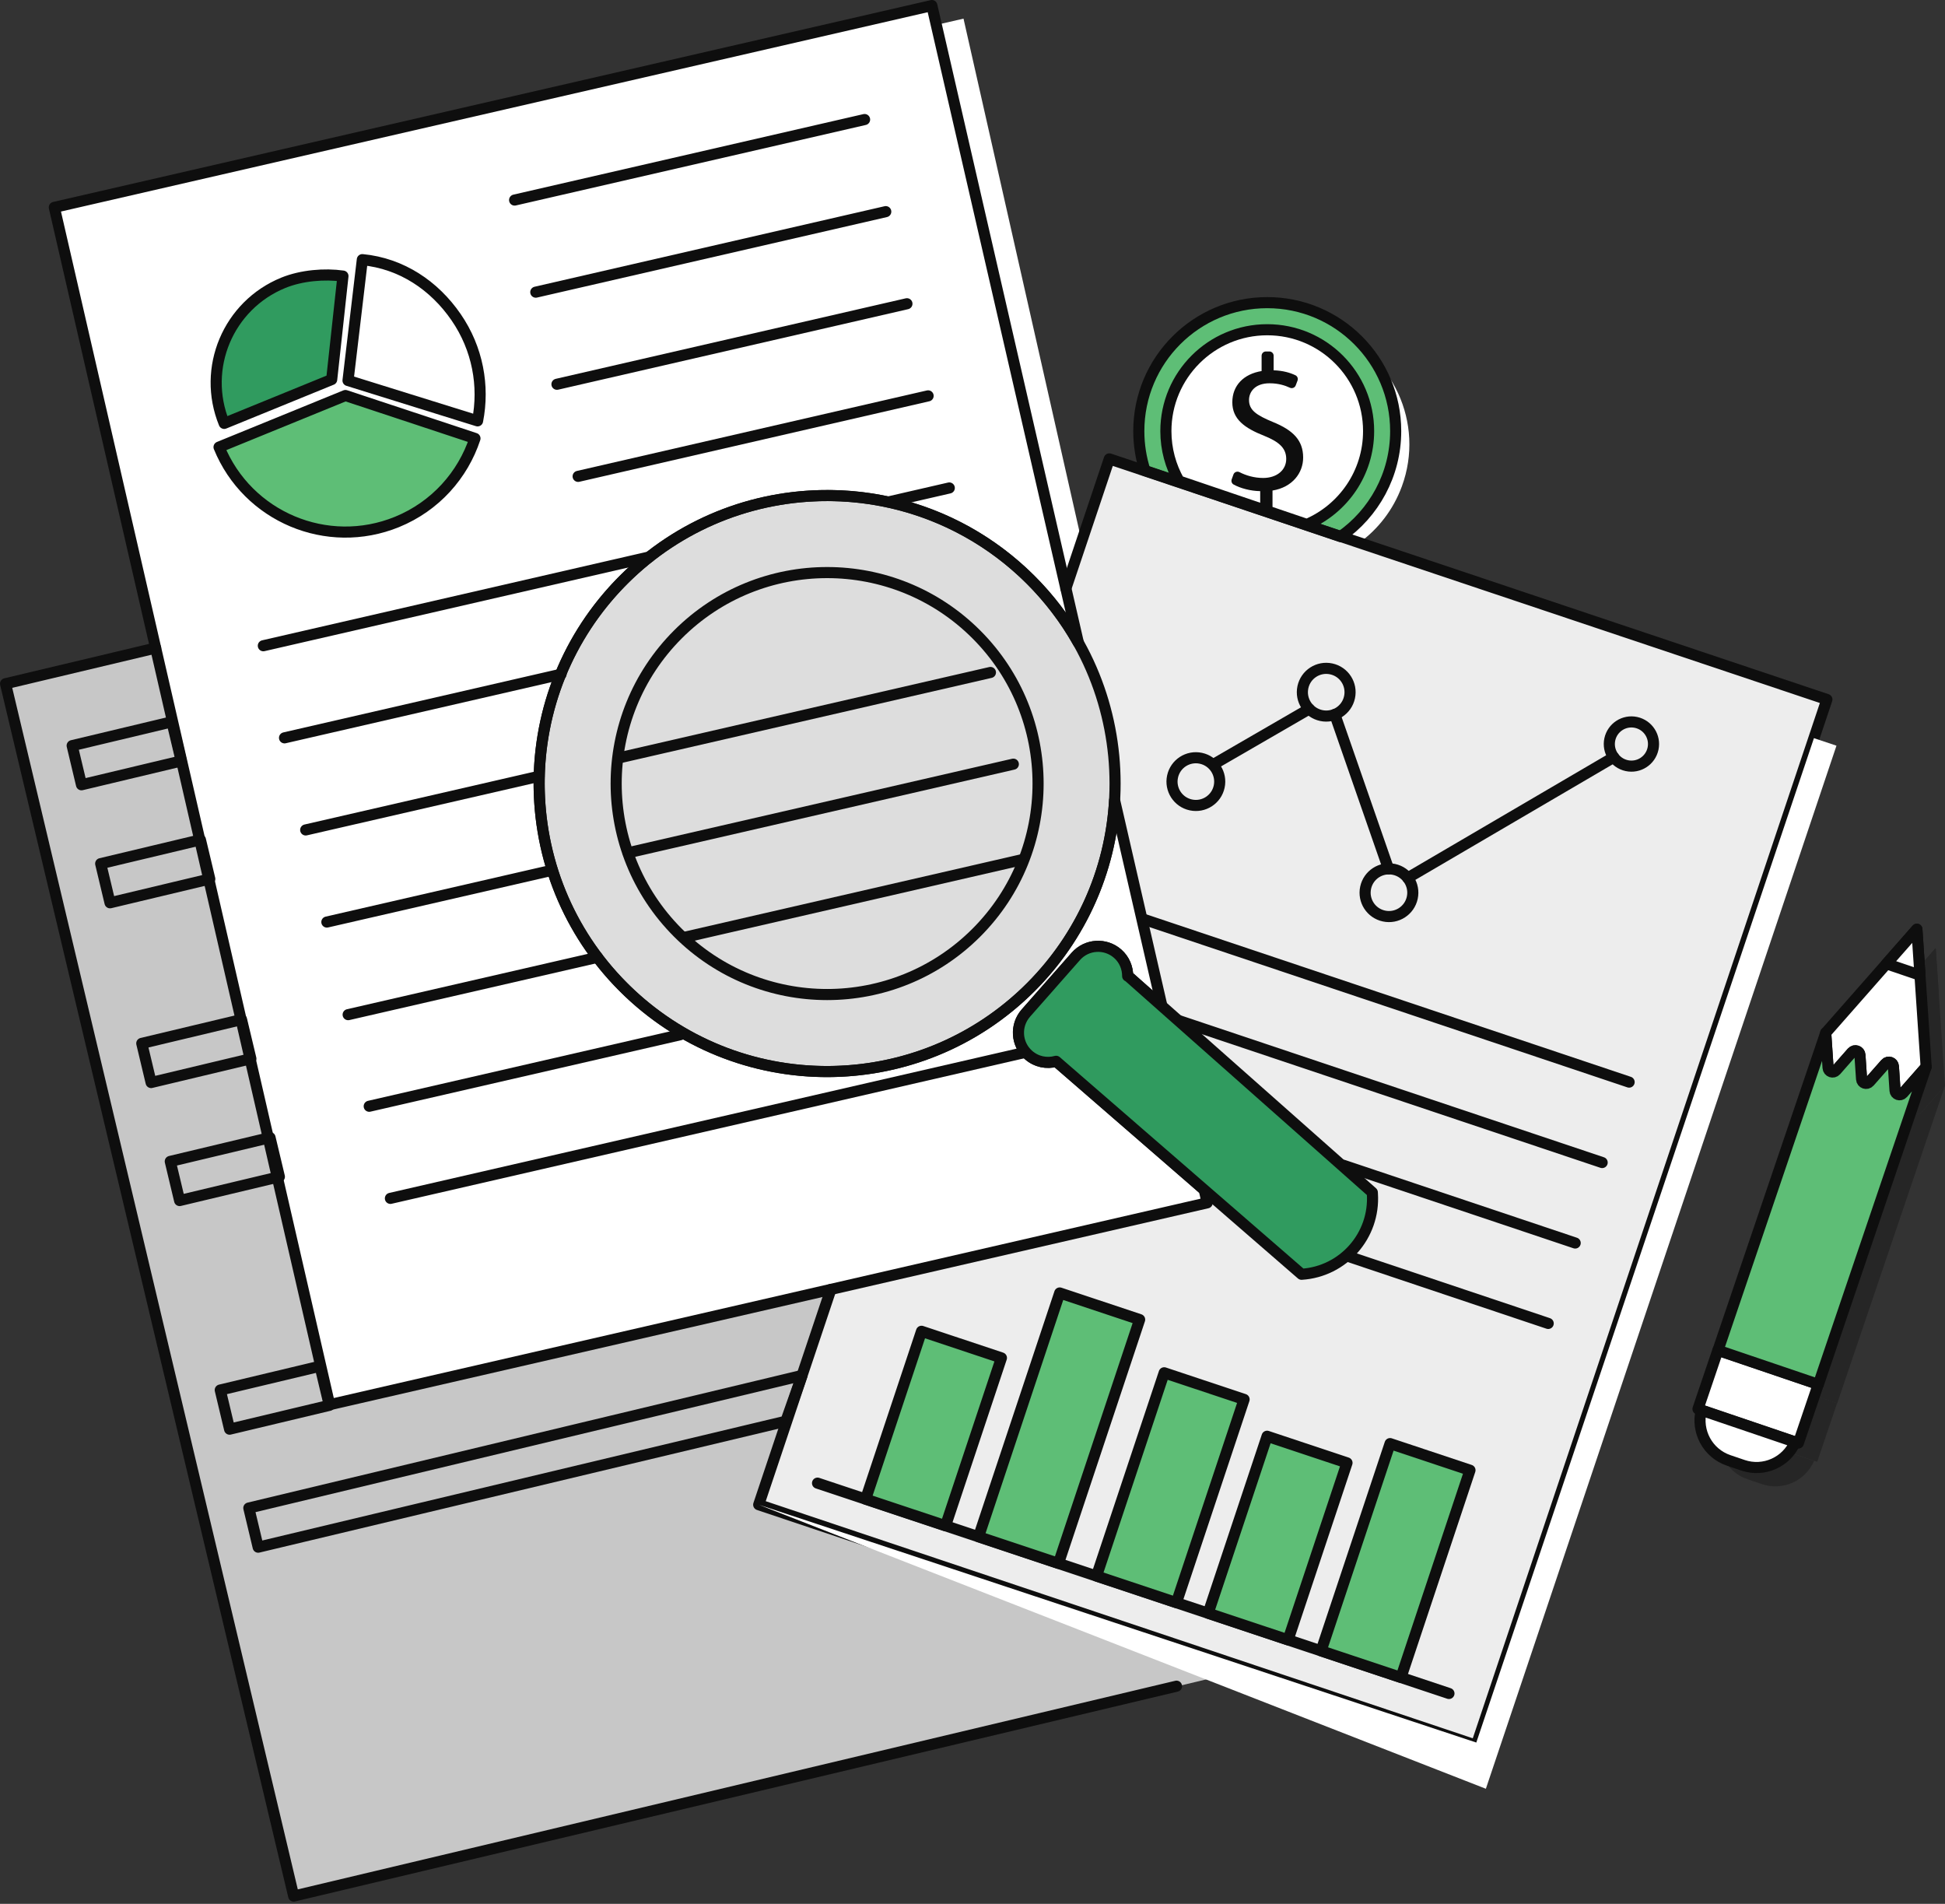
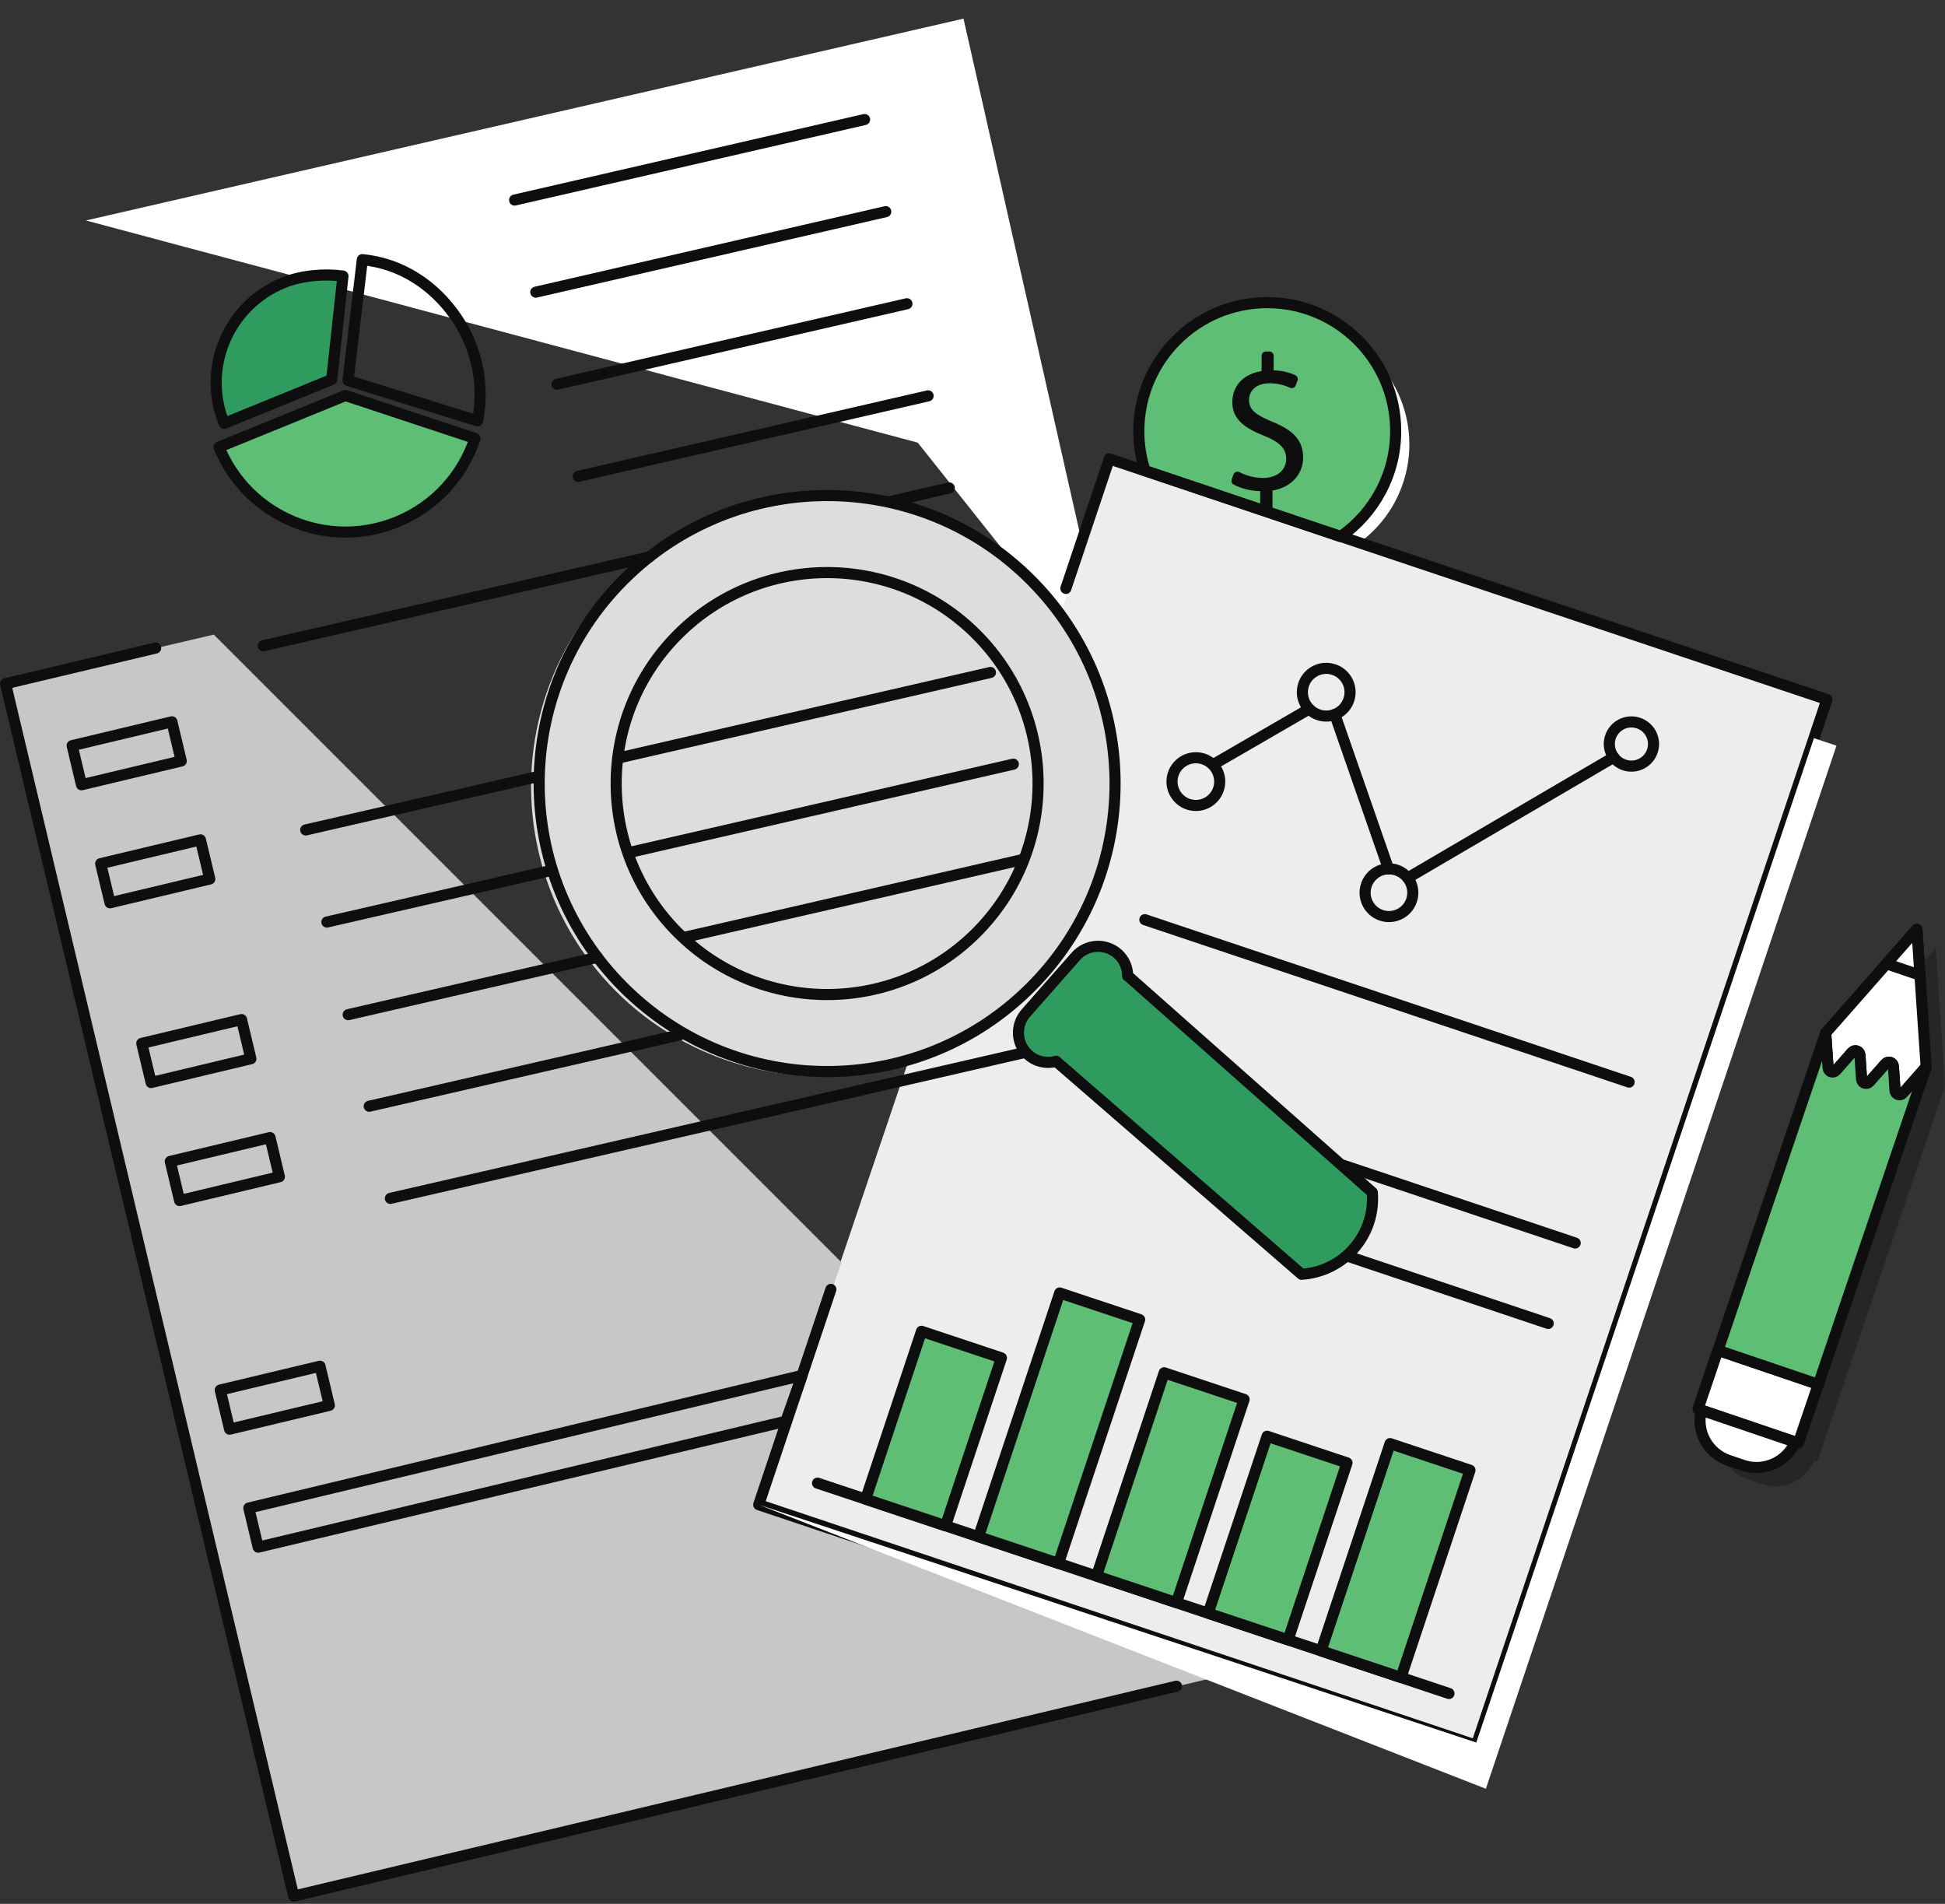
<svg xmlns="http://www.w3.org/2000/svg" width="141" height="138" viewBox="0 0 141 138" fill="none">
  <rect x="0" y="0" width="141" height="138" fill="#333333" stroke="none" />
  <g clip-path="url(#clip0_438_9041)">
    <path d="M80.5 33.5L77.5 42.5L55 109L107 126.5L132.5 51L80.5 33.5Z" fill="#EDEDED" />
    <circle cx="59.5" cy="57" r="21" fill="#DDDDDD" />
    <path d="M15.5 46L0.5 49.5L21.5 137.5L90.5 121L55 109L61 91.5L15.5 46Z" fill="#C7C7C7" />
    <g style="mix-blend-mode:multiply">
      <path d="M66.531 32.086L6.23 15.981L69.848 1.351L78.424 39.289L76.782 44.971L66.531 32.086Z" fill="white" />
    </g>
-     <path d="M76.561 76.93C75.883 77.118 75.127 76.973 74.56 76.474C73.668 75.688 73.581 74.327 74.367 73.435L77.986 69.326C78.772 68.433 80.133 68.347 81.026 69.132C81.51 69.559 81.747 70.155 81.747 70.753L81.76 70.738L84.231 72.927L84.223 72.89L80.847 58.207L80.802 58.008C80.211 68.403 71.933 76.954 61.281 77.629C49.774 78.358 39.856 69.621 39.126 58.116C38.396 46.609 47.134 36.691 58.639 35.961C66.915 35.436 74.37 39.809 78.175 46.588L78.128 46.387L67.554 0.403L3.938 15.032L23.896 101.818L87.513 87.188L87.296 86.239L76.564 76.928L76.561 76.93Z" fill="white" stroke="#0E0E0E" stroke-width="0.805" stroke-linecap="round" stroke-linejoin="round" />
    <path d="M25.041 28.669L15.879 32.408C17.944 37.468 23.72 39.896 28.779 37.833C31.567 36.695 33.555 34.429 34.432 31.778L25.041 28.669Z" fill="#5EBE76" stroke="#0E0E0E" stroke-width="0.805" stroke-linecap="round" stroke-linejoin="round" />
    <path d="M25.229 27.581L34.621 30.506C35.115 27.985 34.636 25.274 33.063 22.99C31.491 20.706 29.122 19.097 26.267 18.82L25.229 27.581Z" stroke="#0E0E0E" stroke-width="0.805" stroke-linecap="round" stroke-linejoin="round" />
    <path d="M24.045 27.511L24.862 20.012C23.537 19.824 21.866 19.957 20.537 20.499C16.54 22.13 14.621 26.692 16.253 30.689L24.045 27.51V27.511Z" fill="#309B5F" stroke="#0E0E0E" stroke-width="0.805" stroke-linecap="round" stroke-linejoin="round" />
    <path d="M37.306 14.501L62.677 8.665" stroke="#0E0E0E" stroke-width="0.805" stroke-linecap="round" stroke-linejoin="round" />
    <path d="M38.841 21.177L64.212 15.341" stroke="#0E0E0E" stroke-width="0.805" stroke-linecap="round" stroke-linejoin="round" />
    <path d="M40.376 27.853L65.747 22.017" stroke="#0E0E0E" stroke-width="0.805" stroke-linecap="round" stroke-linejoin="round" />
    <path d="M41.911 34.529L67.282 28.694" stroke="#0E0E0E" stroke-width="0.805" stroke-linecap="round" stroke-linejoin="round" />
    <path d="M64.457 36.373L68.817 35.37" stroke="#0E0E0E" stroke-width="0.805" stroke-linecap="round" stroke-linejoin="round" />
    <path d="M19.09 46.806L47.075 40.371" stroke="#0E0E0E" stroke-width="0.805" stroke-linecap="round" stroke-linejoin="round" />
-     <path d="M20.626 53.482L40.672 48.872" stroke="#0E0E0E" stroke-width="0.805" stroke-linecap="round" stroke-linejoin="round" />
    <path d="M44.862 54.938L71.8 48.743" stroke="#0E0E0E" stroke-width="0.805" stroke-linecap="round" stroke-linejoin="round" />
    <path d="M22.161 60.158L39.083 56.267" stroke="#0E0E0E" stroke-width="0.805" stroke-linecap="round" stroke-linejoin="round" />
    <path d="M45.538 61.812L73.46 55.39" stroke="#0E0E0E" stroke-width="0.805" stroke-linecap="round" stroke-linejoin="round" />
    <path d="M23.696 66.834L40.025 63.08" stroke="#0E0E0E" stroke-width="0.805" stroke-linecap="round" stroke-linejoin="round" />
    <path d="M49.626 67.939L74.013 62.331" stroke="#0E0E0E" stroke-width="0.805" stroke-linecap="round" stroke-linejoin="round" />
    <path d="M25.239 73.547L43.312 69.392" stroke="#0E0E0E" stroke-width="0.805" stroke-linecap="round" stroke-linejoin="round" />
    <path d="M26.766 80.186L49.312 75.002" stroke="#0E0E0E" stroke-width="0.805" stroke-linecap="round" stroke-linejoin="round" />
    <path d="M28.302 86.863L74.335 76.277" stroke="#0E0E0E" stroke-width="0.805" stroke-linecap="round" stroke-linejoin="round" />
    <g style="mix-blend-mode:multiply">
      <path d="M84.894 34.747C84.361 32.978 84.377 31.028 85.065 29.161C86.748 24.588 91.819 22.245 96.393 23.928C100.966 25.611 103.309 30.681 101.626 35.256C100.999 36.96 99.901 38.355 98.534 39.347L84.894 34.747Z" fill="white" />
    </g>
    <path d="M97.18 38.896C99.596 37.214 101.178 34.416 101.178 31.248C101.178 26.105 97.01 21.937 91.867 21.937C86.724 21.937 82.556 26.105 82.556 31.248C82.556 32.247 82.712 33.208 83.003 34.109L97.18 38.894V38.896Z" fill="#5EBE76" stroke="#0E0E0E" stroke-width="0.805" stroke-linecap="round" stroke-linejoin="round" />
-     <path d="M85.471 34.867C84.866 33.8 84.519 32.564 84.519 31.248C84.519 27.189 87.81 23.901 91.867 23.901C95.924 23.901 99.215 27.191 99.215 31.248C99.215 34.288 97.369 36.895 94.739 38.015L85.47 34.867H85.471Z" fill="white" stroke="#0E0E0E" stroke-width="0.805" stroke-linecap="round" stroke-linejoin="round" />
    <path d="M91.356 36.71V35.6C90.654 35.589 89.929 35.397 89.428 35.12C89.296 35.048 89.24 34.887 89.29 34.745L89.417 34.392C89.482 34.214 89.688 34.138 89.859 34.225C90.332 34.47 90.933 34.645 91.569 34.645C92.568 34.645 93.243 34.069 93.243 33.266C93.243 32.464 92.695 32.015 91.654 31.593C90.221 31.029 89.335 30.383 89.335 29.159C89.335 27.935 90.165 27.106 91.458 26.896V25.787C91.458 25.616 91.596 25.476 91.769 25.476H92.02C92.191 25.476 92.331 25.614 92.331 25.787V26.841C93.015 26.864 93.524 27.017 93.911 27.201C94.054 27.27 94.119 27.439 94.062 27.589L93.932 27.933C93.868 28.104 93.674 28.182 93.508 28.104C93.18 27.95 92.695 27.782 92.036 27.782C90.954 27.782 90.546 28.43 90.546 28.992C90.546 29.723 91.067 30.089 92.291 30.594C93.739 31.184 94.47 31.915 94.47 33.166C94.47 34.278 93.697 35.318 92.249 35.557V36.708C92.249 36.879 92.11 37.019 91.938 37.019H91.674C91.503 37.019 91.363 36.881 91.363 36.708L91.356 36.71Z" fill="#0E0E0E" />
    <path d="M77.269 42.65L80.418 33.262L132.438 50.703L107.021 126.509L55.001 109.067L60.233 93.462" stroke="#0E0E0E" stroke-width="0.805" stroke-linecap="round" stroke-linejoin="round" />
    <g style="mix-blend-mode:multiply">
      <path d="M131.499 53.504L133.132 54.052L107.716 129.658L55.001 109.067L107.022 126.308L131.499 53.504Z" fill="white" />
    </g>
    <path d="M82.994 66.663L118.101 78.436" stroke="#0E0E0E" stroke-width="0.805" stroke-linecap="round" stroke-linejoin="round" />
-     <path d="M85.117 73.863L116.146 84.266" stroke="#0E0E0E" stroke-width="0.805" stroke-linecap="round" stroke-linejoin="round" />
    <path d="M97.393 84.466L114.191 90.099" stroke="#0E0E0E" stroke-width="0.805" stroke-linecap="round" stroke-linejoin="round" />
    <path d="M97.657 91.041L112.235 95.929" stroke="#0E0E0E" stroke-width="0.805" stroke-linecap="round" stroke-linejoin="round" />
    <path d="M85.002 56.291C84.801 57.225 85.395 58.145 86.329 58.344C87.263 58.546 88.183 57.951 88.383 57.017C88.584 56.083 87.99 55.163 87.056 54.964C86.121 54.762 85.202 55.357 85.002 56.291Z" stroke="#0E0E0E" stroke-width="0.805" stroke-linecap="round" stroke-linejoin="round" />
    <path d="M99 64.344C98.799 65.278 99.393 66.198 100.328 66.398C101.262 66.599 102.181 66.005 102.381 65.07C102.582 64.136 101.988 63.217 101.054 63.017C100.12 62.816 99.2 63.41 99 64.344Z" stroke="#0E0E0E" stroke-width="0.805" stroke-linecap="round" stroke-linejoin="round" />
    <path d="M116.701 53.593C116.515 54.458 117.065 55.31 117.93 55.497C118.795 55.684 119.647 55.133 119.834 54.268C120.021 53.403 119.47 52.551 118.605 52.364C117.74 52.177 116.888 52.728 116.701 53.593Z" stroke="#0E0E0E" stroke-width="0.805" stroke-linecap="round" stroke-linejoin="round" />
    <path d="M94.452 49.811C94.251 50.745 94.845 51.665 95.779 51.865C96.713 52.066 97.633 51.472 97.832 50.538C98.034 49.603 97.44 48.684 96.505 48.484C95.571 48.283 94.651 48.877 94.452 49.811Z" stroke="#0E0E0E" stroke-width="0.805" stroke-linecap="round" stroke-linejoin="round" />
    <path d="M88.117 55.321L94.911 51.388" stroke="#0E0E0E" stroke-width="0.805" stroke-linecap="round" stroke-linejoin="round" />
    <path d="M96.766 51.787L100.658 62.98" stroke="#0E0E0E" stroke-width="0.805" stroke-linecap="round" stroke-linejoin="round" />
    <path d="M102.048 63.637L116.986 54.889" stroke="#0E0E0E" stroke-width="0.805" stroke-linecap="round" stroke-linejoin="round" />
    <path d="M59.266 107.505L105.04 122.751" stroke="#0E0E0E" stroke-width="0.805" stroke-linecap="round" stroke-linejoin="round" />
    <path d="M72.597 98.427L66.804 96.498L62.752 108.665L68.545 110.594L72.597 98.427Z" fill="#5EBE76" stroke="#0E0E0E" stroke-width="0.805" stroke-linecap="round" stroke-linejoin="round" />
    <path d="M90.189 101.435L84.396 99.506L79.49 114.237L85.283 116.167L90.189 101.435Z" fill="#5EBE76" stroke="#0E0E0E" stroke-width="0.805" stroke-linecap="round" stroke-linejoin="round" />
    <path d="M97.649 106.035L91.856 104.106L87.583 116.934L93.376 118.864L97.649 106.035Z" fill="#5EBE76" stroke="#0E0E0E" stroke-width="0.805" stroke-linecap="round" stroke-linejoin="round" />
    <path d="M106.564 106.568L100.771 104.639L95.768 119.66L101.561 121.59L106.564 106.568Z" fill="#5EBE76" stroke="#0E0E0E" stroke-width="0.805" stroke-linecap="round" stroke-linejoin="round" />
    <path d="M82.617 95.65L76.823 93.72L70.939 111.39L76.732 113.32L82.617 95.65Z" fill="#5EBE76" stroke="#0E0E0E" stroke-width="0.805" stroke-linecap="round" stroke-linejoin="round" />
    <path d="M70.775 67.61C76.747 61.637 76.747 51.954 70.775 45.982C64.802 40.01 55.119 40.01 49.147 45.982C43.175 51.954 43.175 61.637 49.147 67.61C55.119 73.582 64.802 73.582 70.775 67.61Z" stroke="#0E0E0E" stroke-width="0.805" stroke-linecap="round" stroke-linejoin="round" />
    <path d="M74.722 71.557C82.874 63.405 82.874 50.187 74.722 42.034C66.57 33.882 53.352 33.882 45.199 42.034C37.047 50.187 37.047 63.405 45.199 71.557C53.352 79.71 66.57 79.71 74.722 71.557Z" stroke="#0E0E0E" stroke-width="0.805" stroke-linecap="round" stroke-linejoin="round" />
    <path d="M81.762 70.737L81.749 70.751C81.749 70.154 81.512 69.558 81.027 69.131C80.135 68.345 78.774 68.43 77.988 69.324L74.369 73.433C73.583 74.325 73.668 75.686 74.562 76.472C75.129 76.972 75.884 77.117 76.562 76.928L94.355 92.365C97.383 92.173 99.682 89.564 99.49 86.536L99.484 86.431L81.762 70.737Z" fill="#309B5F" stroke="#0E0E0E" stroke-width="0.805" stroke-linecap="round" stroke-linejoin="round" />
    <path d="M85.289 122.223L21.29 137.436L0.403 49.56L11.283 46.973" stroke="#0E0E0E" stroke-width="0.805" stroke-linecap="round" stroke-linejoin="round" />
    <path d="M12.463 52.321L5.231 54.047L5.908 56.884L13.14 55.159L12.463 52.321Z" stroke="#0E0E0E" stroke-width="0.805" stroke-linecap="round" stroke-linejoin="round" />
    <path d="M14.531 60.876L7.299 62.601L7.976 65.438L15.208 63.713L14.531 60.876Z" stroke="#0E0E0E" stroke-width="0.805" stroke-linecap="round" stroke-linejoin="round" />
    <path d="M17.51 73.904L10.278 75.629L10.955 78.467L18.187 76.741L17.51 73.904Z" stroke="#0E0E0E" stroke-width="0.805" stroke-linecap="round" stroke-linejoin="round" />
    <path d="M19.576 82.458L12.344 84.184L13.021 87.021L20.253 85.296L19.576 82.458Z" stroke="#0E0E0E" stroke-width="0.805" stroke-linecap="round" stroke-linejoin="round" />
    <path d="M23.199 99.03L15.967 100.756L16.644 103.593L23.876 101.867L23.199 99.03Z" stroke="#0E0E0E" stroke-width="0.805" stroke-linecap="round" stroke-linejoin="round" />
    <path d="M56.97 103.017L18.716 112.147L18.038 109.309L58.141 99.7L56.97 103.017Z" stroke="#0E0E0E" stroke-width="0.805" stroke-linecap="round" stroke-linejoin="round" />
    <path d="M125.9 99.235L124.456 103.492L131.735 105.962L133.179 101.705L125.9 99.235Z" fill="#262626" />
    <path d="M124.697 103.581C124.314 105.111 125.161 106.704 126.682 107.221L127.72 107.574C129.241 108.089 130.882 107.342 131.51 105.894L124.697 103.581Z" fill="#262626" />
    <path d="M138.624 78.663L138.742 80.417C138.761 80.708 139.122 80.831 139.315 80.612L140.999 78.698L140.325 68.722L133.72 76.229H133.717L133.888 78.771C133.907 79.062 134.268 79.185 134.461 78.966L135.624 77.643C135.817 77.424 136.178 77.547 136.197 77.838L136.316 79.595C136.336 79.887 136.697 80.009 136.89 79.79L138.051 78.471C138.244 78.252 138.605 78.374 138.624 78.666V78.663Z" fill="#262626" />
    <path d="M138.744 80.415L138.626 78.661C138.607 78.37 138.246 78.247 138.053 78.466L136.891 79.785C136.698 80.004 136.337 79.882 136.318 79.591L136.199 77.833C136.179 77.542 135.819 77.419 135.625 77.638L134.462 78.961C134.269 79.18 133.908 79.057 133.889 78.766L133.718 76.231L125.908 99.244L133.187 101.715L140.998 78.697L139.315 80.61C139.122 80.829 138.761 80.707 138.742 80.415H138.744Z" fill="#262626" />
    <path d="M140.551 72.048L140.327 68.72L138.124 71.225L140.551 72.048Z" fill="#262626" />
    <path d="M124.537 97.869L123.093 102.126L130.371 104.596L131.816 100.339L124.537 97.869Z" fill="white" stroke="#0E0E0E" stroke-width="0.805" stroke-linecap="round" stroke-linejoin="round" />
    <path d="M123.331 102.217C122.948 103.747 123.795 105.34 125.315 105.857L126.354 106.21C127.875 106.725 129.516 105.978 130.144 104.53L123.331 102.217Z" fill="white" stroke="#0E0E0E" stroke-width="0.805" stroke-linecap="round" stroke-linejoin="round" />
    <path d="M137.26 77.297L137.378 79.051C137.397 79.343 137.758 79.465 137.951 79.246L139.634 77.332L138.961 67.356L132.356 74.863H132.352L132.523 77.405C132.542 77.696 132.903 77.819 133.096 77.6L134.259 76.277C134.453 76.058 134.813 76.181 134.833 76.472L134.952 78.23C134.971 78.521 135.332 78.643 135.525 78.424L136.687 77.105C136.88 76.886 137.241 77.009 137.26 77.3V77.297Z" fill="white" stroke="#0E0E0E" stroke-width="0.805" stroke-linecap="round" stroke-linejoin="round" />
    <path d="M137.378 79.049L137.26 77.295C137.241 77.004 136.88 76.881 136.687 77.1L135.525 78.419C135.332 78.639 134.971 78.516 134.952 78.225L134.833 76.467C134.813 76.176 134.453 76.053 134.259 76.272L133.096 77.595C132.903 77.814 132.542 77.692 132.523 77.4L132.352 74.865L124.542 97.878L131.821 100.349L139.632 77.331L137.949 79.244C137.756 79.463 137.395 79.341 137.376 79.049H137.378Z" fill="#5EBE76" stroke="#0E0E0E" stroke-width="0.805" stroke-linecap="round" stroke-linejoin="round" />
    <path d="M139.186 70.682L138.961 67.354L136.758 69.859L139.186 70.682Z" fill="white" stroke="#0E0E0E" stroke-width="0.805" stroke-linecap="round" stroke-linejoin="round" />
  </g>
  <defs>
    <clipPath id="clip0_438_9041">
      <rect width="141" height="137.838" fill="white" />
    </clipPath>
  </defs>
</svg>